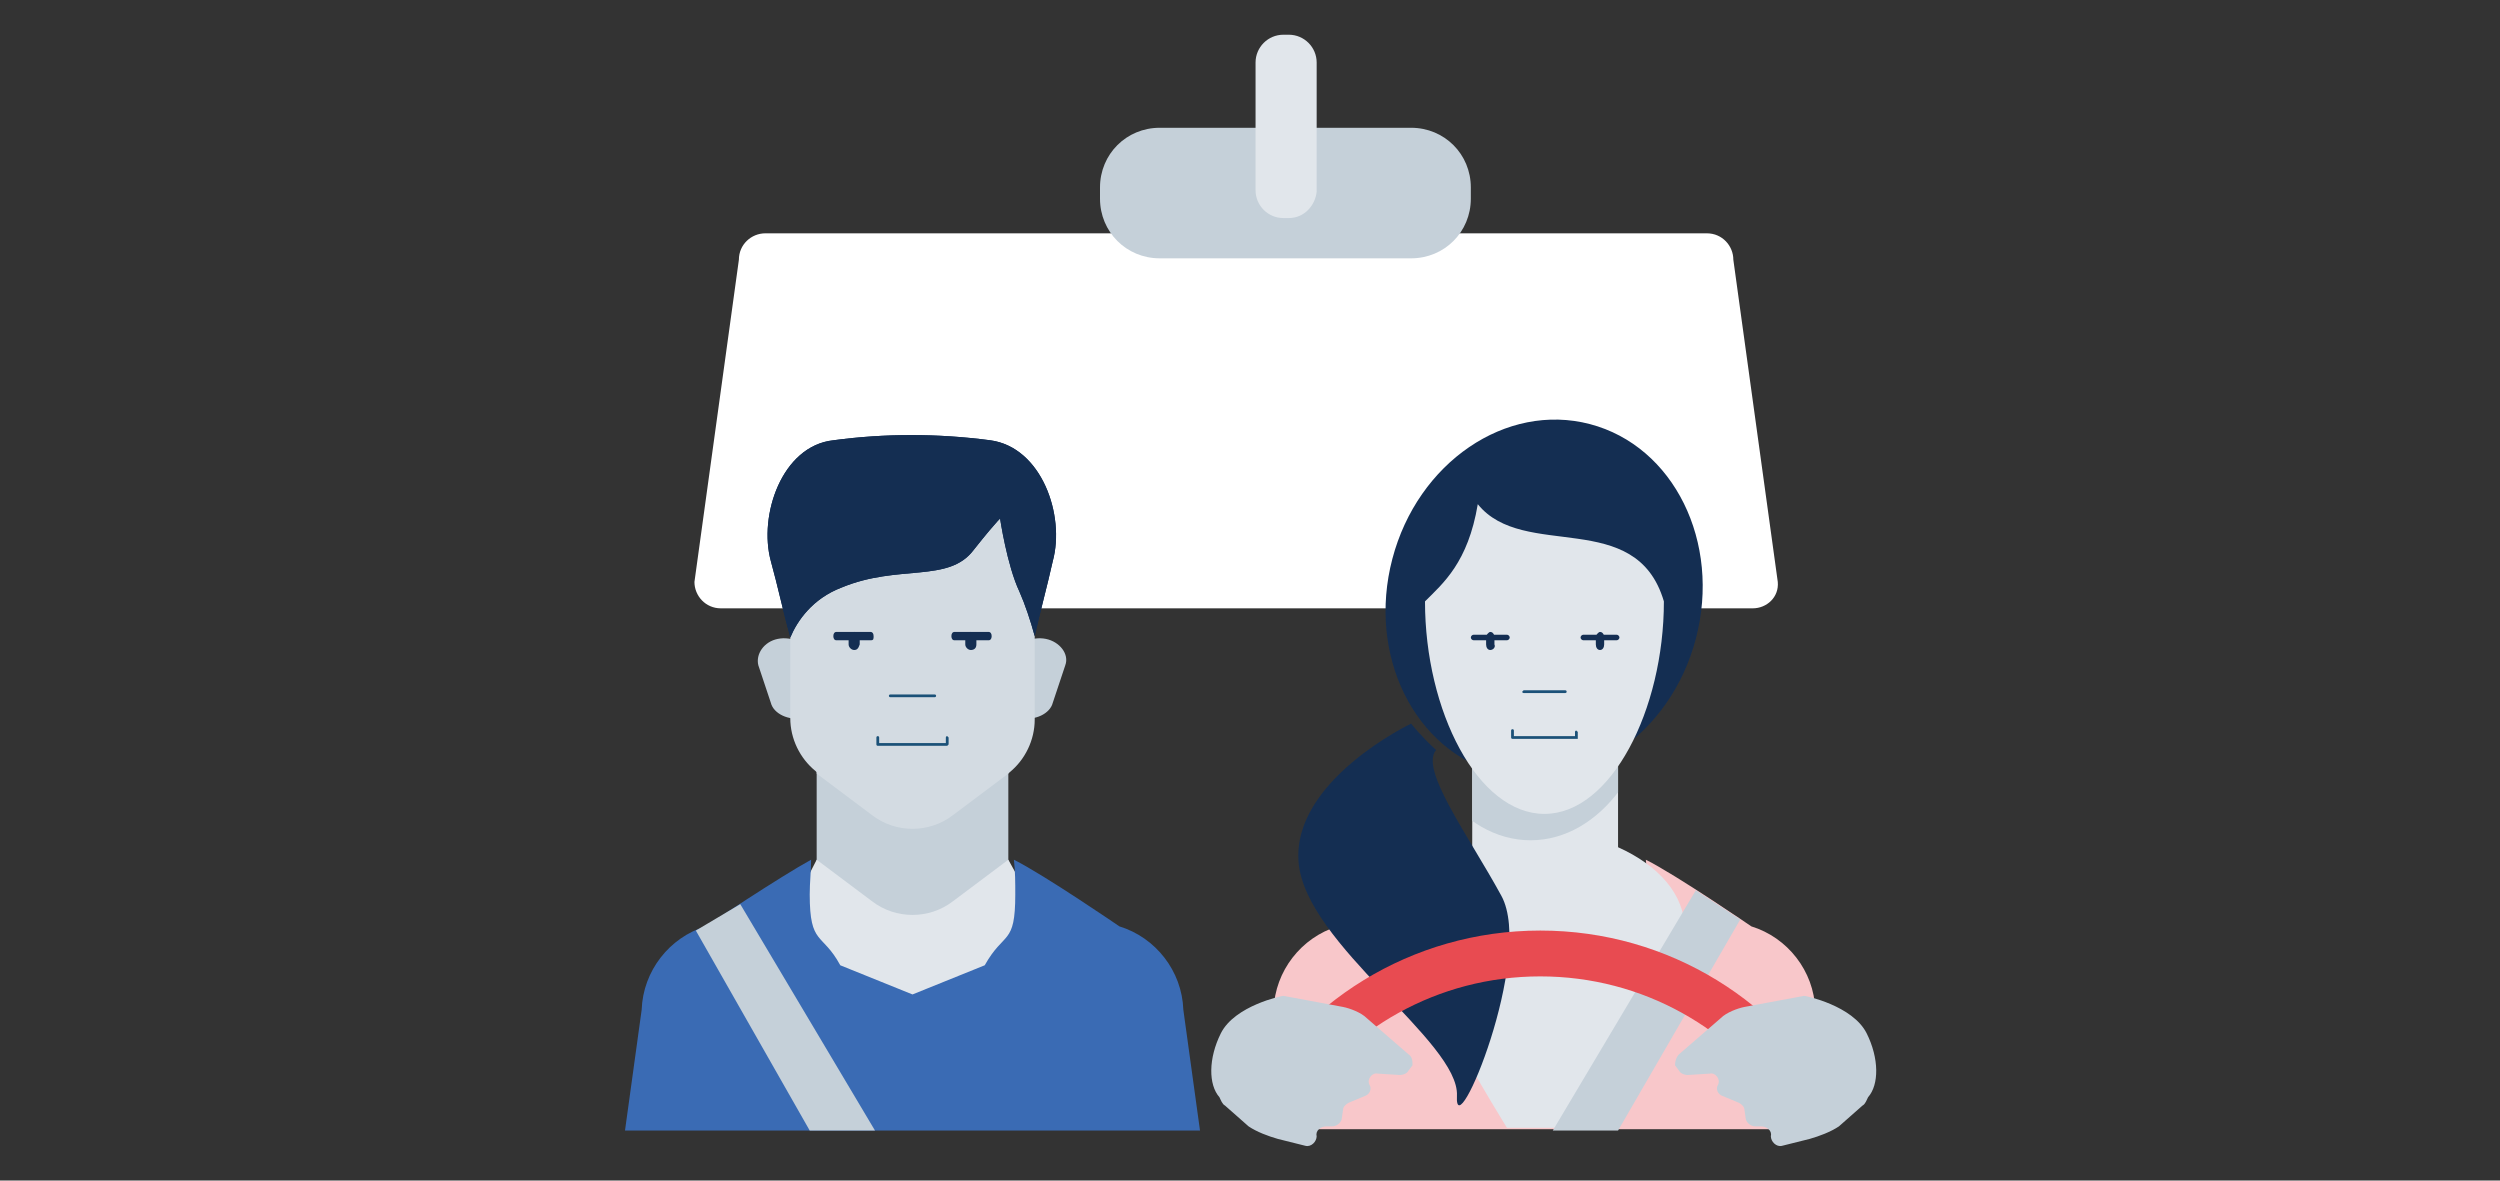
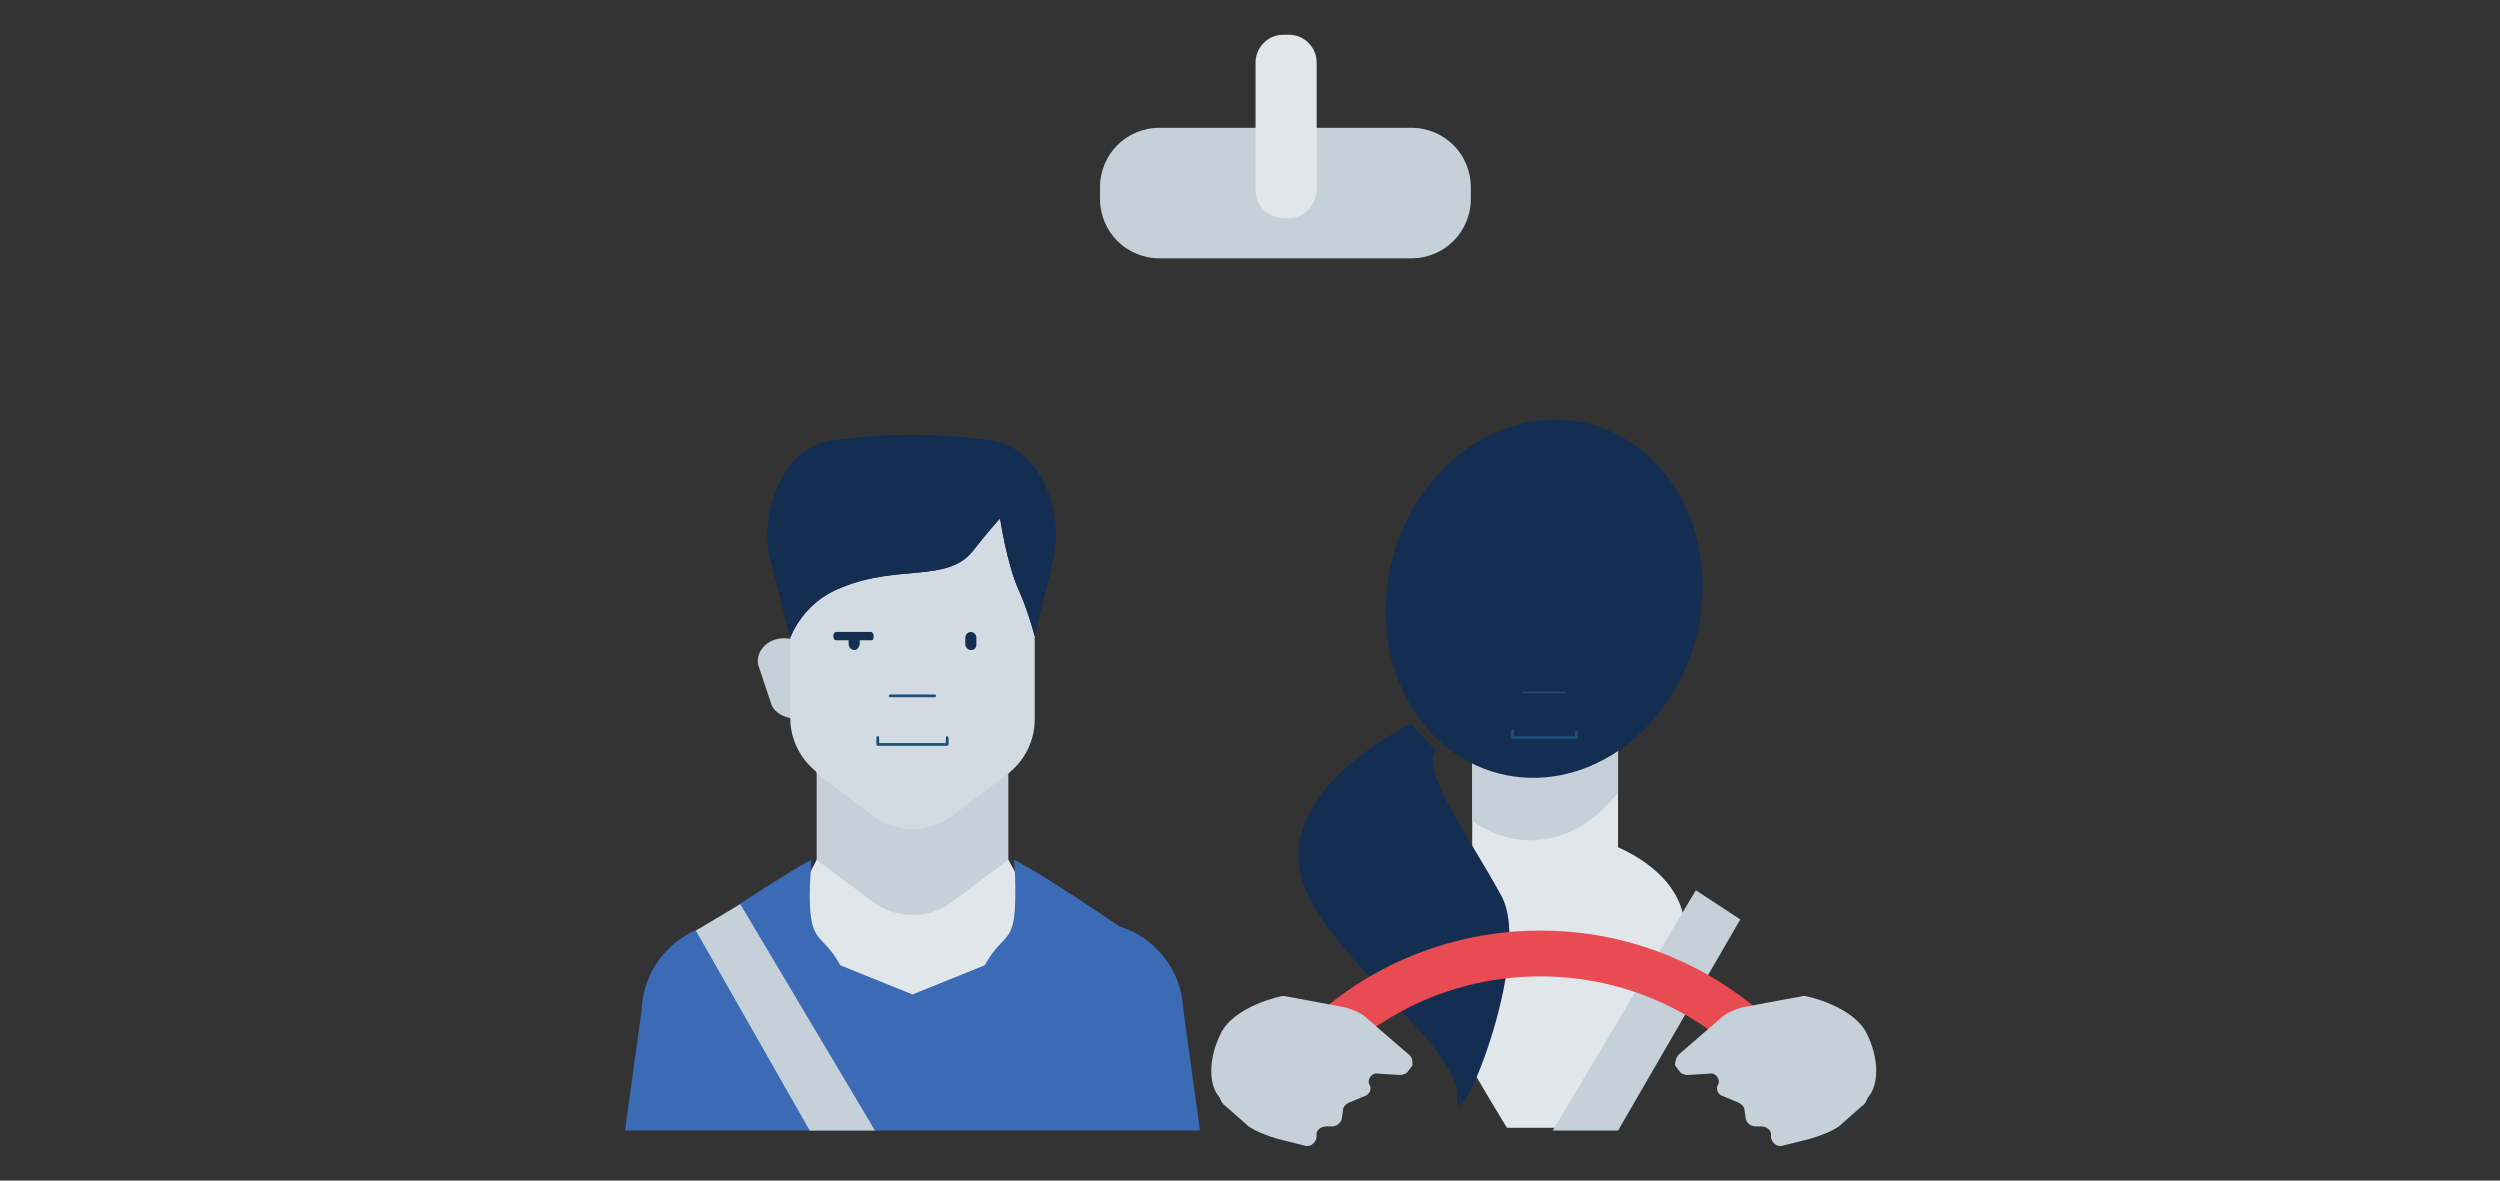
<svg xmlns="http://www.w3.org/2000/svg" xmlns:xlink="http://www.w3.org/1999/xlink" version="1.1" x="0px" y="0px" viewBox="0 0 180 85" style="enable-background:new 0 0 180 85;" xml:space="preserve">
  <rect x="0" y="0" width="180" height="85" fill="#333333" stroke="none" />
  <g id="BG">
</g>
  <g id="Layer_1">
    <g>
      <g>
-         <path style="fill:#FFFFFF;" d="M126.2,43.8H51.9c-1.1,0-1.9-0.9-1.9-1.9l3.2-23.2c0-1.1,0.9-1.9,1.9-1.9h67.8     c1.1,0,1.9,0.9,1.9,1.9l3.2,23.2C128.1,43,127.2,43.8,126.2,43.8z" />
-       </g>
+         </g>
      <g>
        <g>
          <path style="fill:#C5D0D9;" d="M101.6,18.6H83.5c-2.4,0-4.3-1.9-4.3-4.3v-0.8c0-2.4,1.9-4.3,4.3-4.3h18.1c2.4,0,4.3,1.9,4.3,4.3      v0.8C105.9,16.7,104,18.6,101.6,18.6z" />
        </g>
        <g>
          <path style="fill:#E1E6EB;" d="M92.8,15.7h-0.4c-1.1,0-2-0.9-2-2V4.5c0-1.1,0.9-2,2-2h0.4c1.1,0,2,0.9,2,2v9.3      C94.7,14.8,93.9,15.7,92.8,15.7z" />
        </g>
      </g>
      <g>
        <g>
-           <path style="fill:#F8C7CA;" d="M130.7,72.7c-0.1-2.8-2-5.2-4.6-6c0,0-5.4-3.7-7.6-4.8c0.1,0.8,0.1,1.7,0.1,2.5      c0,3.7-0.8,7-2.2,9.5H106c-1.3-2.4-2.2-5.8-2.2-9.5c0-0.9,0.1-1.7,0.1-2.5c-2.2,1.2-7.6,4.8-7.6,4.8c-2.6,0.8-4.5,3.2-4.6,6      l-1.2,8.6H132L130.7,72.7z" />
-         </g>
+           </g>
      </g>
      <g>
        <path style="fill:#E1E6EB;" d="M121.3,66.9c0-2.5-1.9-4.6-4.8-5.9V50.4H106V61c-2.9,1.2-4.8,3.4-4.8,5.9s7.3,14.3,7.3,14.3h5.6     C114.1,81.3,121.3,69.4,121.3,66.9z" />
      </g>
      <g>
        <path style="fill:#142E52;" d="M101.6,52.1c0,0-8.6,4.1-8.1,10s11.6,12.9,11.4,16.8c-0.2,3.9,5.6-10,3.2-14.4s-5.9-9.1-4.7-10.5     C102.3,53,101.6,52.1,101.6,52.1z" />
      </g>
      <polygon style="fill:#C5D0D9;" points="116.5,81.4 111.8,81.4 122.1,64.1 125.3,66.2   " />
      <g>
        <path style="fill:#E84B51;" d="M110.9,70.3c7.4,0,13.9,3.8,17.7,9.6h3.8c-4.1-7.7-12.2-12.9-21.5-12.9s-17.4,5.2-21.5,12.9h3.8     C97,74.1,103.5,70.3,110.9,70.3z" />
      </g>
      <g>
        <path style="fill:#C5D0D9;" d="M101.4,75.9l-3-2.6c-0.4-0.4-1.2-0.7-1.7-0.8l-4.3-0.8c-0.1,0-3.5,0.7-4.5,2.7     c-0.9,1.8-0.9,3.7-0.1,4.6c0.1,0.2,0.2,0.5,0.4,0.6l1.7,1.5c0.6,0.4,1.4,0.7,2.1,0.9l2,0.5c0.4,0.1,0.8-0.3,0.8-0.7l0,0     c-0.1-0.4,0.3-0.7,0.7-0.7l0.4,0c0.3,0,0.6-0.2,0.7-0.5l0.1-0.7c0-0.2,0.2-0.4,0.4-0.5l1.2-0.5c0.3-0.1,0.5-0.5,0.3-0.8     c-0.2-0.4,0.2-0.9,0.6-0.8l1.6,0.1c0.2,0,0.5-0.1,0.6-0.3l0.3-0.4C101.7,76.4,101.7,76.1,101.4,75.9z" />
      </g>
      <g>
        <path style="fill:#C5D0D9;" d="M120.9,75.9l3-2.6c0.4-0.4,1.2-0.7,1.7-0.8l4.3-0.8c0.1,0,3.5,0.7,4.5,2.7     c0.9,1.8,0.9,3.7,0.1,4.6c-0.1,0.2-0.2,0.5-0.4,0.6l-1.7,1.5c-0.6,0.4-1.4,0.7-2.1,0.9l-2,0.5c-0.4,0.1-0.8-0.3-0.8-0.7l0,0     c0.1-0.4-0.3-0.7-0.7-0.7l-0.4,0c-0.3,0-0.6-0.2-0.7-0.5l-0.1-0.7c0-0.2-0.2-0.4-0.4-0.5l-1.2-0.5c-0.3-0.1-0.5-0.5-0.3-0.8     c0.2-0.4-0.2-0.9-0.6-0.8l-1.6,0.1c-0.2,0-0.5-0.1-0.6-0.3l-0.3-0.4C120.6,76.4,120.7,76.1,120.9,75.9z" />
      </g>
      <g>
        <g>
          <defs>
            <ellipse id="SVGID_388_" cx="110.2" cy="48.1" rx="9.1" ry="12.4" />
          </defs>
          <clipPath id="SVGID_1_">
            <use xlink:href="#SVGID_388_" style="overflow:visible;" />
          </clipPath>
          <g style="clip-path:url(#SVGID_1_);">
            <path style="fill:#C5D0D9;" d="M121.3,66.9c0-2.5-1.9-4.6-4.8-5.9V50.4H106V61c-2.9,1.2-4.8,3.4-4.8,5.9s7.3,14.3,7.3,14.3h5.6       C114.1,81.3,121.3,69.4,121.3,66.9z" />
          </g>
        </g>
        <g>
          <g>
            <ellipse transform="matrix(0.967 0.254 -0.254 0.967 14.594 -26.815)" style="fill:#142E52;" cx="111.2" cy="43.1" rx="11.3" ry="13" />
          </g>
          <g>
            <g>
-               <path style="fill:#E1E6EB;" d="M119.8,43.3c0,7.8-3.8,15.3-8.6,15.3s-8.6-7.4-8.6-15.3c1.3-1.3,3.1-2.8,3.8-7        C109.7,40.4,117.8,36.5,119.8,43.3z" />
-             </g>
+               </g>
            <g>
              <g>
                <path style="fill:#142E52;" d="M108.5,46.1h-2.4c-0.1,0-0.2-0.1-0.2-0.2c0-0.1,0.1-0.2,0.2-0.2h2.4c0.1,0,0.2,0.1,0.2,0.2         C108.7,46,108.6,46.1,108.5,46.1z" />
              </g>
              <g>
                <path style="fill:#142E52;" d="M116.4,46.1H114c-0.1,0-0.2-0.1-0.2-0.2c0-0.1,0.1-0.2,0.2-0.2h2.4c0.1,0,0.2,0.1,0.2,0.2         C116.6,46,116.5,46.1,116.4,46.1z" />
              </g>
              <g>
                <path style="fill:#142E52;" d="M107.3,46.8c-0.2,0-0.3-0.2-0.3-0.4v-0.5c0-0.2,0.2-0.4,0.3-0.4c0.2,0,0.3,0.2,0.3,0.4v0.5         C107.7,46.6,107.5,46.8,107.3,46.8z" />
              </g>
              <g>
                <path style="fill:#142E52;" d="M115.2,46.8c-0.2,0-0.3-0.2-0.3-0.4v-0.5c0-0.2,0.2-0.4,0.3-0.4c0.2,0,0.3,0.2,0.3,0.4v0.5         C115.5,46.6,115.4,46.8,115.2,46.8z" />
              </g>
            </g>
            <g>
-               <path style="fill:#1B5178;" d="M112.7,49.9h-3c-0.1,0-0.1-0.1-0.1-0.1s0.1-0.1,0.1-0.1h3c0.1,0,0.1,0.1,0.1,0.1        S112.8,49.9,112.7,49.9z" />
+               <path style="fill:#1B5178;" d="M112.7,49.9h-3c-0.1,0-0.1-0.1-0.1-0.1h3c0.1,0,0.1,0.1,0.1,0.1        S112.8,49.9,112.7,49.9z" />
            </g>
            <g>
              <path style="fill:#1B5178;" d="M113.6,53.2h-4.7c-0.1,0-0.1-0.1-0.1-0.1v-0.5c0-0.1,0.1-0.1,0.1-0.1c0.1,0,0.1,0.1,0.1,0.1V53        h4.4v-0.3c0-0.1,0.1-0.1,0.1-0.1s0.1,0.1,0.1,0.1v0.5C113.7,53.2,113.6,53.2,113.6,53.2z" />
            </g>
          </g>
        </g>
      </g>
      <g>
        <g>
          <g>
            <g>
              <path style="fill:#C5D0D9;" d="M57.8,51.7L57.8,51.7c-1,0.2-2.1-0.3-2.3-1.1l-0.9-2.7C54.4,47.1,55,46.2,56,46h0        c1-0.2,2.1,0.3,2.3,1.1l0.9,2.7C59.5,50.6,58.8,51.5,57.8,51.7z" />
            </g>
            <g>
-               <path style="fill:#C5D0D9;" d="M73.5,51.7L73.5,51.7c1,0.2,2.1-0.3,2.3-1.1l0.9-2.7c0.3-0.8-0.4-1.7-1.4-1.9h0        c-1-0.2-2.1,0.3-2.3,1.1l-0.9,2.7C71.9,50.6,72.5,51.5,73.5,51.7z" />
-             </g>
+               </g>
          </g>
          <g>
            <path style="fill:#C5D0D9;" d="M62.8,58.5l-4-3V62l6.9,5.5l6.9-5.5v-6.5l-4,3C66.9,59.8,64.5,59.8,62.8,58.5z" />
          </g>
          <g>
            <path style="fill:#E1E6EB;" d="M62.8,64.9l-4-3l-3.9,7.6l10.8,10.1l11.1-10.1l-4.2-7.6l-4,3C66.9,66.2,64.5,66.2,62.8,64.9z" />
          </g>
          <g>
            <path style="fill:#D3DBE2;" d="M72.8,37.3c-1.1-1.3-1.9-3.8-1.9-3.8s0,2.5-1.4,4.4c-1.4,2-4.6,1.1-8.5,2       c-2,0.4-3.3,1.4-4.1,2.2v9.6c0,1.5,0.7,2.9,1.8,3.8l0.1,0.1v0.1l4,3c1.7,1.3,4.1,1.3,5.8,0l4-3v0l0.1-0.1       c1.1-0.9,1.8-2.3,1.8-3.8V39.5C73.9,38.7,73.3,37.8,72.8,37.3z" />
          </g>
          <g>
            <g>
              <path style="fill:#142E52;" d="M60.6,42.3c4.1-1.7,7.7-0.3,9.5-2.7c1.9-2.4,2-2.3,1.9-2.3c0,0,0.5,3.4,1.4,5.3        c0.4,0.9,0.8,2.1,1.1,3.2c0.4-1.8,0.9-3.6,1.3-5.4c0.9-3.3-0.8-8.2-4.5-8.7c-3.8-0.5-7.6-0.5-11.3,0c-3.7,0.4-5.4,5.4-4.5,8.7        c0.5,1.8,0.9,3.7,1.4,5.5C57.4,44.7,58.5,43.1,60.6,42.3z" />
            </g>
            <g>
              <path style="fill:#142E52;" d="M60.6,42.3c4.1-1.7,7.7-0.3,9.5-2.7c1.9-2.4,2-2.3,1.9-2.3c0,0,0.5,3.4,1.4,5.3        c0.4,0.9,0.8,2.1,1.1,3.2c0.4-1.8,0.9-3.6,1.3-5.4c0.9-3.3-0.8-8.2-4.5-8.7c-3.8-0.5-7.6-0.5-11.3,0c-3.7,0.4-5.4,5.4-4.5,8.7        c0.5,1.8,0.9,3.7,1.4,5.5C57.4,44.7,58.5,43.1,60.6,42.3z" />
            </g>
          </g>
          <g>
            <g>
              <path style="fill:#142E52;" d="M62.7,46.1h-2.5c-0.1,0-0.2-0.1-0.2-0.3s0.1-0.3,0.2-0.3h2.5c0.1,0,0.2,0.1,0.2,0.3        S62.9,46.1,62.7,46.1z" />
            </g>
            <g>
-               <path style="fill:#142E52;" d="M71.2,46.1h-2.5c-0.1,0-0.2-0.1-0.2-0.3s0.1-0.3,0.2-0.3h2.5c0.1,0,0.2,0.1,0.2,0.3        S71.3,46.1,71.2,46.1z" />
-             </g>
+               </g>
            <g>
              <path style="fill:#142E52;" d="M61.5,46.8c-0.2,0-0.4-0.2-0.4-0.4v-0.5c0-0.2,0.2-0.4,0.4-0.4s0.4,0.2,0.4,0.4v0.5        C61.8,46.7,61.7,46.8,61.5,46.8z" />
            </g>
            <g>
              <path style="fill:#142E52;" d="M69.9,46.8c-0.2,0-0.4-0.2-0.4-0.4v-0.5c0-0.2,0.2-0.4,0.4-0.4c0.2,0,0.4,0.2,0.4,0.4v0.5        C70.3,46.7,70.1,46.8,69.9,46.8z" />
            </g>
          </g>
          <g>
            <path style="fill:#1B5178;" d="M67.3,50.2h-3.2c-0.1,0-0.1-0.1-0.1-0.1S64,50,64.1,50h3.2c0.1,0,0.1,0.1,0.1,0.1       S67.4,50.2,67.3,50.2z" />
          </g>
          <g>
            <path style="fill:#1B5178;" d="M68.2,53.7h-5c-0.1,0-0.1-0.1-0.1-0.1v-0.5c0-0.1,0.1-0.1,0.1-0.1c0.1,0,0.1,0.1,0.1,0.1v0.4       h4.8v-0.4c0-0.1,0.1-0.1,0.1-0.1s0.1,0.1,0.1,0.1v0.5C68.3,53.6,68.2,53.7,68.2,53.7z" />
          </g>
        </g>
        <g>
          <g>
            <path style="fill:#3A6BB4;" d="M85.2,72.7c-0.1-2.8-2-5.2-4.6-6c0,0-5.4-3.7-7.6-4.8c0.1,0.8,0.1,1.7,0.1,2.5       c0,3.7-0.8,2.6-2.2,5.1l-5.2,2.1l-5.2-2.1c-1.3-2.4-2.2-1.4-2.2-5.1c0-0.9,0.1-1.7,0.1-2.5c-2.2,1.2-7.6,4.8-7.6,4.8       c-2.6,0.8-4.5,3.2-4.6,6L45,81.4h41.4L85.2,72.7z" />
          </g>
        </g>
      </g>
      <polygon style="fill:#C5D0D9;" points="58.3,81.4 63,81.4 53.3,65.1 50.1,67   " />
    </g>
  </g>
  <g id="_x31_7_col_GUIDES" style="display:none;">
</g>
</svg>